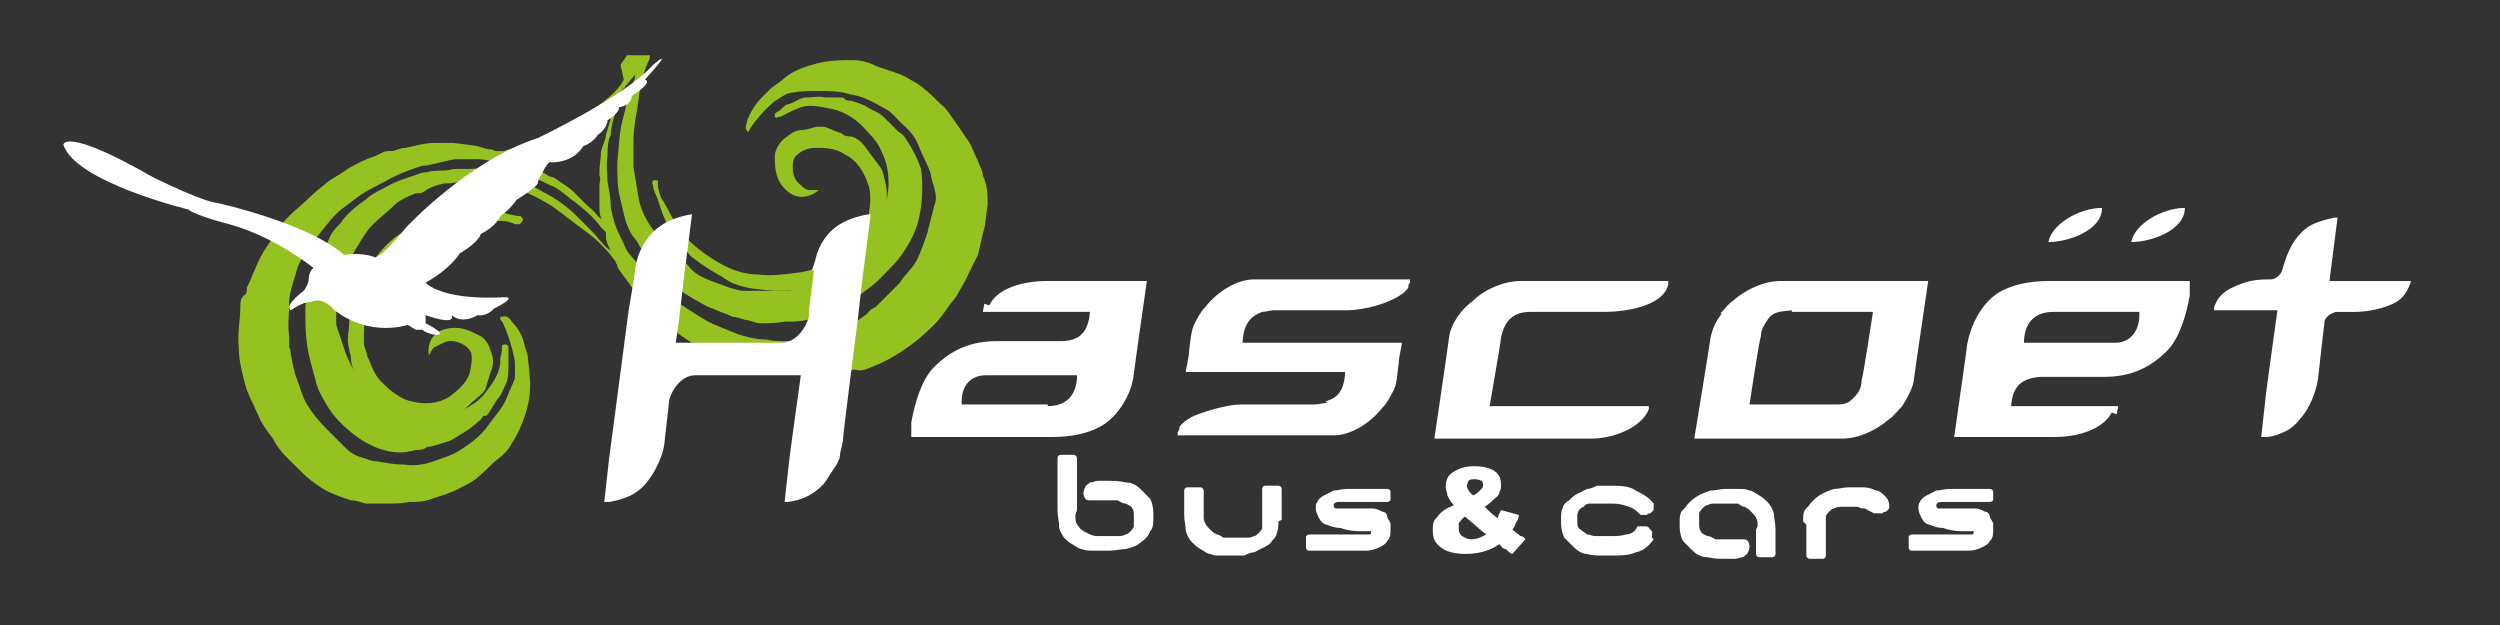
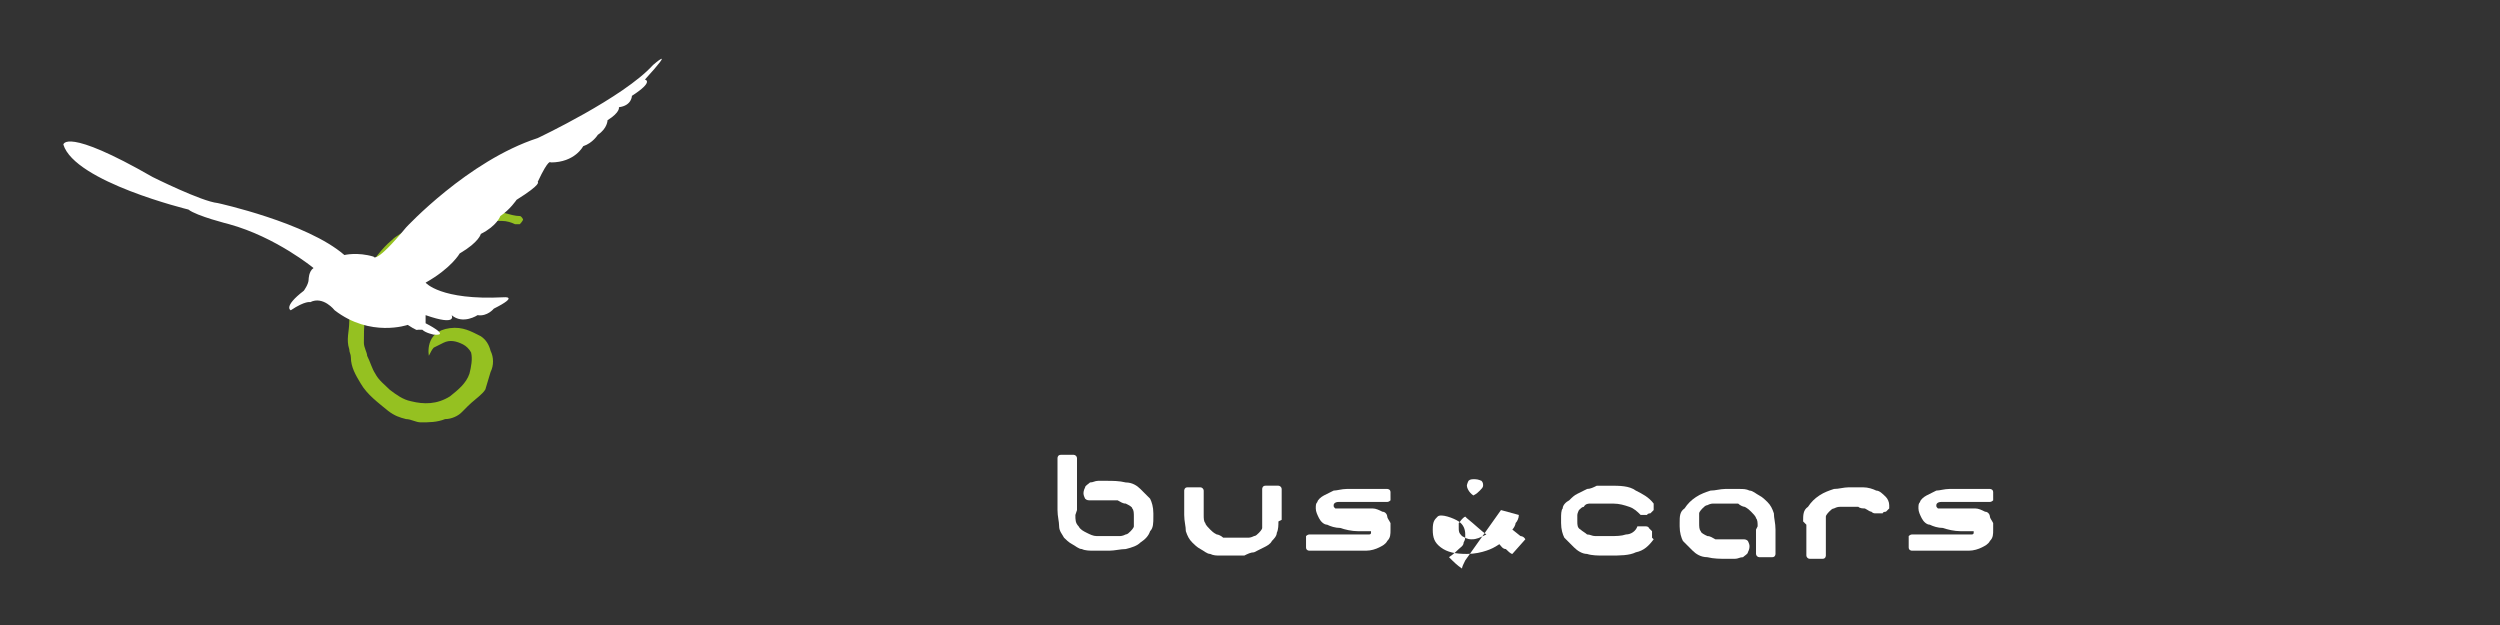
<svg xmlns="http://www.w3.org/2000/svg" id="Calque_1" version="1.1" viewBox="0 0 153.9 38.5">
  <rect x="0" y="0" width="153.9" height="38.5" fill="#333333" stroke="none" />
  <defs>
    <style>
      .st0 {
        fill: #95c121;
      }

      .st1, .st2 {
        fill: #fff;
      }

      .st2, .st3 {
        fill-rule: evenodd;
      }

      .st3 {
        fill: none;
      }
    </style>
  </defs>
  <path class="st0" d="M23.9,16.5c.5-.7,1.1-1.3,1.8-1.8.7-.4,1.5-.8,2.3-1,.1,0,.3,0,.5,0,.3,0,.6-.1.8-.1.5,0,1.1,0,1.6,0,.3,0,.6.1.8.2,0,0,.2,0,.3,0,0,0,.2-.2.2-.3,0,0-.1-.2-.2-.2-.3,0-.6-.1-1-.2-.3,0-.6-.1-1-.2-.4,0-.8-.1-1.2,0-.5,0-1,.2-1.5.3-.2,0-.4,0-.5.1-.6.2-1.1.5-1.6.8-.4.2-.8.4-1.1.7-.6.5-1.1,1.2-1.5,1.8-.3.3-.5.7-.6,1.1-.2.3-.3.7-.4,1,0,.4-.1.7-.1,1.1,0,.6-.2,1.1,0,1.7,0,.2.1.3.1.5,0,.6.3,1.1.6,1.6.4.7,1.1,1.2,1.7,1.7.4.3.7.4,1.1.5.3,0,.6.2.9.2.5,0,1,0,1.5-.2.4,0,.8-.2,1-.4.1-.1.3-.3.4-.4.3-.3.6-.5.9-.8,0,0,.2-.2.2-.3.1-.3.2-.7.3-1,.2-.4.2-.9,0-1.3-.1-.4-.3-.7-.6-.9-.6-.3-1.1-.6-1.9-.5-1.6.2-1.3,1.7-1.3,1.7.1-.2.2-.4.3-.5.2-.1.4-.2.6-.3.4-.2.8-.1,1.2.1.2.1.4.3.5.5.1.4,0,.9-.1,1.3-.2.6-.7,1-1.2,1.4-.8.5-1.6.5-2.4.3-.5-.1-.9-.4-1.3-.7-.3-.3-.7-.6-.9-1-.2-.3-.3-.7-.5-1.1,0-.2-.2-.5-.2-.8,0-1,0-1.9.5-2.8.3-.7.6-1.4,1.1-2Z" />
-   <path class="st0" d="M38.4,4.9c-.3.6-.8,1-1.3,1.4-.4.3-.8.6-1.2.9-.4.3-.9.6-1.4.9-.4.2-.8.4-1.2.5-.5.2-1,.4-1.4.5-.3,0-.6.1-.9.2,0,0-.2,0-.4,0,0,0-.2,0-.3-.1-.3,0-.6-.1-.9-.2,0,0,0,0,0,0,.1,0-1.4-.2-1.5-.2-.4,0-.8,0-1.2,0-.6,0-1.2.2-1.7.3-.3,0-.5.1-.8.2,0,0-.2,0-.3,0-.3,0-.5.2-.8.3-.6.2-1.2.5-1.7.8-.4.3-.8.5-1.1.7-.5.4-1,.8-1.4,1.2-.3.3-.7.6-1,.9-.3.3-.6.6-.8,1-.4.6-.8,1.1-1.1,1.7-.3.6-.5,1.2-.8,1.8,0,.2,0,.4-.2.5-.2.2-.2.4-.2.6,0,.9-.2,1.7-.1,2.6,0,.8.2,1.5.4,2.3.1.4.3.8.5,1.2.1.3.3.6.4.9.2.4.5.8.8,1.2.2.4.5.8.8,1.1.3.3.6.6.9.9.4.4.9.8,1.4,1.1.5.3,1.1.5,1.7.7.3,0,.6.1.9.2.4,0,.8,0,1.2,0,.5,0,1,0,1.5-.1.5,0,.9,0,1.4-.2.6-.2,1.3-.4,1.8-.7.4-.2.8-.4,1.1-.7.4-.3.7-.7,1.1-1,.4-.3.7-.6.9-1,.4-.6.7-1.3.9-2,.2-.7.3-1.4.2-2.2,0-.3-.1-.9-.1-1,0-.3-.1-.5-.2-.8-.1-.6-.4-1.1-.8-1.5-.1-.2-.3-.4-.6-.3,0,0-.1,0-.1,0,0,0,0,.1,0,.2.2,0,.8,1.8.9,2.6,0,.3,0,.7,0,1-.2.5-.4.9-.6,1.4-.3.6-.8,1.1-1.2,1.7-.5.6-1.2,1.1-1.9,1.5-.4.2-.8.3-1.3.5-.6.2-1.2.3-1.8.2-.6,0-1.1-.1-1.7-.2-.3,0-.5-.1-.8-.2-.4-.1-.8-.3-1.1-.6-.4-.4-.8-.8-1.2-1.2-.5-.5-.9-1-1.2-1.5-.3-.5-.4-1-.6-1.5-.2-.5-.3-1.1-.4-1.6,0-.1,0-.3-.1-.4,0-.2,0-.4,0-.7-.1-.7,0-1.4,0-2,0-.6.2-1.2.4-1.8.1-.5.3-.9.6-1.3.2-.4.5-.7.7-1,.5-.6.9-1.2,1.5-1.7.4-.3.8-.6,1.2-.9.6-.4,1.3-.7,2-1.1.6-.3,1.2-.5,1.8-.7,0,0,.1,0,.2,0,.6-.1,1.2-.3,1.8-.4.4,0,.9,0,1.3,0,.7,0,1.3.2,1.9.4.5.2.9.4,1.4.6.5.2,1,.5,1.5.7.4.2.7.5,1.1.8.4.3.8.6,1.2,1,.2.2.4.4.6.7,0,0,.1.1.3.3,0,0,0,.2,0,.3,0,.3.2.6.3.9,0,0,0,0,0,0,0-.1-.2-.2-.3-.3-.3-.3-.6-.7-.9-1-.3-.3-.6-.6-.9-.9-.6-.6-1.3-1.1-2.1-1.5-.7-.4-1.4-.8-2.1-1-.8-.2-1.6-.5-2.4-.4-.3,0-.5,0-.8,0-.3,0-.5.1-.8.1-.3,0-.7,0-1,.1-.4,0-.7.2-1.1.3-.6.2-1.1.4-1.6.7-.4.2-.8.4-1.1.7-.3.2-.7.5-1,.8-.2.2-.4.4-.5.6-.2.2-.4.4-.6.7-.2.4-.4.9-.6,1.4-.2.5-.5,1-.7,1.6-.2.5-.3,1.1-.3,1.7,0,.7,0,1.4.1,2.1.1.7.3,1.4.5,2.1.1.6.4,1.1.7,1.6.4.7.9,1.2,1.5,1.7.6.5,1.3.9,2,1.1.7.2,1.3.2,2,0,.2,0,.5,0,.7-.2.4,0,.8-.2,1.2-.3.4-.1.7-.4,1.1-.6.3-.2.6-.4.9-.7.1,0,.2-.3.3-.3.2,0,.2-.1.3-.2.2-.3.3-.5.5-.8.3-.3.4-.7.6-1.1.1-.3.1-.7.1-1,0-.2,0-.4,0-.7,0-.1,0-.2,0-.4,0,0,0-.2-.2-.2,0,0-.2,0-.2.1,0,.2,0,.5-.1.7,0,.3,0,.5-.1.8-.2.6-.6,1.1-1,1.6-.6.6-1.4,1-2.3,1.2-.5.1-1.1.2-1.6.1-.7,0-1.3-.2-1.8-.6-.6-.4-1.2-.9-1.6-1.5-.5-.5-.8-1.1-1.1-1.8-.2-.6-.4-1.2-.6-1.8,0,0,0,0,0,0,0-.3,0-.6,0-1,0-.5,0-1,.2-1.5.2-.4.2-.9.5-1.3.2-.2.3-.5.4-.7.3-.5.6-1,.9-1.4.4-.5,1-.9,1.5-1.4.4-.4.9-.6,1.4-.8.2,0,.4,0,.5-.1.4-.3.8-.4,1.2-.5.5,0,1-.1,1.5-.2.7,0,1.4,0,2,.2.6.2,1.2.4,1.7.6.5.2,1,.5,1.5.8.7.5,1.3,1,2,1.5.7.5,1.4,1.2,1.9,1.9,0,0,0,.1.1.2,0,0,0,0,0,.1.2.4.5.7.7,1,.3.5.7.9,1.2,1.3.2.2.4.4.5.6,0,0,0,.2.2.2.2.2.4.4.6.6.5.4,1,.8,1.6,1.1.4.2.8.4,1.2.6.6.2,1.2.4,1.7.6.4.1.9.3,1.3.4.4,0,.8.2,1.3.2.7,0,1.4.1,2,.1.7,0,1.3-.2,2-.3.2,0,.4-.1.5,0,.2,0,.4,0,.6-.1.8-.3,1.6-.7,2.3-1.2.6-.4,1.2-.9,1.8-1.5.3-.3.6-.7.8-1,.2-.3.4-.5.6-.8.2-.4.5-.8.7-1.3.2-.4.4-.8.6-1.2.1-.4.2-.8.3-1.3.2-.6.2-1.2.3-1.8,0-.6,0-1.2-.3-1.8,0-.3-.2-.6-.3-.9-.2-.4-.3-.7-.5-1.1-.3-.4-.6-.9-.9-1.3-.3-.4-.5-.8-.9-1.1-.5-.5-.9-.9-1.5-1.3-.4-.2-.8-.5-1.2-.6-.5-.2-1-.3-1.4-.5-.4-.2-.9-.3-1.3-.3-.7,0-1.4,0-2.2.2-.7.2-1.4.4-2,.9-.2.2-.8.6-.8.6-.2.2-.4.4-.6.6-.4.4-.7.9-.9,1.4,0,.2-.2.4,0,.7,0,0,0,0,0,0,0,0,.1,0,.1,0,0-.2,1.1-1.6,1.8-2,.3-.2.6-.4.9-.4.5-.1,1-.1,1.5-.1.7,0,1.4,0,2,.2.8.1,1.5.5,2.2.9.4.2.7.6,1,.9.5.4.9.9,1.1,1.5.2.5.5,1,.7,1.6,0,.2.1.5.2.8.1.4.2.8,0,1.2-.1.5-.3,1.1-.4,1.6-.2.6-.4,1.2-.7,1.8-.3.5-.7.8-1,1.3-.4.4-.8.8-1.2,1.2-.1.1-.2.2-.3.3-.2.1-.4.2-.5.4-.5.4-1.2.8-1.8,1-.6.2-1.2.4-1.8.5-.5.1-.9.2-1.4.2-.4,0-.8,0-1.2-.1-.7,0-1.5-.2-2.2-.5-.5-.2-1-.4-1.4-.6-.7-.4-1.3-.8-1.9-1.2-.6-.3-1-.8-1.5-1.3,0,0,0-.1-.1-.2-.4-.5-.9-.9-1.3-1.4-.3-.3-.4-.8-.6-1.1-.3-.6-.5-1.2-.6-1.9,0-.5-.1-1-.2-1.5,0-.5-.1-1.1,0-1.6,0-.4,0-.9.2-1.3,0-.5.2-1,.3-1.5,0-.3.2-.6.3-.9,0,0,0-.2.1-.4,0,0,.2-.1.2-.2.2-.2.4-.5.6-.7,0,0,0,0,0,0,0,.1,0,.3-.1.4-.1.4-.3.9-.4,1.3-.1.4-.2.8-.3,1.2-.2.8-.2,1.7-.3,2.5,0,.8,0,1.6.2,2.3.2.8.3,1.6.8,2.3.2.2.3.4.4.6.2.2.3.4.5.6.2.3.4.6.6.8.3.3.6.5.8.8.4.4.9.7,1.4,1,.4.2.8.5,1.2.6.4.2.8.3,1.2.5.2,0,.5.1.8.2.3,0,.6.2.9.2.5,0,1,0,1.5-.1.6,0,1.1,0,1.7-.2.5-.1,1.1-.3,1.6-.6.6-.4,1.2-.7,1.8-1.2.6-.4,1.1-1,1.6-1.5.4-.4.7-.9,1-1.4.4-.7.6-1.4.7-2.2.1-.8.1-1.6,0-2.3-.2-.6-.5-1.2-.9-1.8-.1-.2-.3-.4-.5-.5-.3-.3-.6-.6-.9-.9-.3-.3-.7-.4-1-.6-.3-.2-.7-.3-1-.4-.1,0-.3,0-.4-.1,0-.1-.2-.1-.3-.1-.3,0-.6,0-.9,0-.4-.1-.8,0-1.2,0-.3,0-.7.3-1,.4-.2,0-.4.2-.6.4,0,0-.2.1-.3.2,0,0,0,.2,0,.2,0,0,.1.1.2,0,.2,0,.5-.2.7-.3.2-.1.5-.2.7-.3.6-.2,1.3,0,1.9.1.9.2,1.6.7,2.2,1.4.4.4.7.8.9,1.3.3.6.4,1.2.4,1.9,0,.7-.2,1.4-.4,2.2-.2.7-.6,1.3-1,1.8-.4.5-.9.9-1.3,1.4,0,0,0,0,0,0-.3.1-.6.3-.9.4-.5.2-.9.5-1.4.6-.5,0-.9.3-1.4.2-.3,0-.6,0-.9,0-.6,0-1.1,0-1.7,0-.7-.1-1.3-.4-1.9-.6-.5-.2-1-.4-1.4-.9-.1-.1-.2-.3-.4-.4-.4-.2-.7-.5-1-.8-.3-.4-.6-.8-.9-1.2-.4-.6-.7-1.2-.8-1.9-.1-.6-.2-1.2-.3-1.8,0-.6,0-1.1,0-1.7,0-.8.2-1.6.3-2.4.1-.9.3-1.8.7-2.6,0,0,0-.1,0-.2,0,0,0,0,0,0h-1.4c-.1.2-.3.4-.4.6ZM37.6,7.3c-.1.3-.2.7-.3,1,0,.3-.2.6-.3,1,0,.4-.1.9-.1,1.3,0,0,0,.2,0,.2.1.2,0,.4,0,.6,0,.4,0,.9,0,1.3,0,.3,0,.6.2.9,0-.1-.2-.2-.3-.3-.2-.3-.5-.5-.8-.8-.2-.2-.5-.5-.7-.7-.3-.3-.7-.5-1.1-.8,0,0-.1-.1-.2-.1-.2,0-.4-.2-.6-.3-.4-.2-.7-.4-1.1-.6-.3-.1-.6-.2-.8-.3.1,0,.3,0,.4,0,.3,0,.7-.2,1-.3.3,0,.7-.2,1-.3.4-.2.8-.4,1.2-.5,0,0,.2,0,.2,0,.1-.2.4-.3.5-.4.4-.2.8-.4,1.1-.7.2-.2.5-.4.7-.6,0,.1-.1.3-.2.4Z" />
-   <path class="st0" d="M53,14.4c-.2.3-.4.6-.7.9-.2.2-.4.4-.6.5-.8.5-1.7.9-2.7,1-.8.1-1.5.2-2.3.1-.9,0-1.7-.3-2.4-.7-.7-.4-1.4-.9-2-1.5-.1-.1-.2-.2-.3-.4-.2-.2-.4-.4-.5-.7-.3-.5-.5-1-.8-1.4-.1-.3-.2-.6-.2-.8,0,0,0-.2,0-.3,0,0-.3,0-.3,0,0,0-.1.2,0,.3,0,.3.2.6.3.9.1.3.2.6.3.9.2.4.3.8.5,1.1.3.4.7.8,1,1.2.1.1.2.3.4.4.5.4,1,.7,1.5,1,.4.2.7.5,1.1.6.7.3,1.5.3,2.3.4.4,0,.9,0,1.3,0,.4,0,.7,0,1.1-.2.4-.1.7-.3,1-.4.5-.2,1.1-.4,1.5-.9.1-.1.2-.3.4-.4.5-.4.8-.8,1.1-1.3.4-.7.5-1.5.6-2.3,0-.4,0-.8-.1-1.2-.1-.3-.1-.6-.3-.9-.3-.4-.6-.8-.9-1.2-.2-.3-.5-.6-.9-.7-.2,0-.4,0-.6-.2-.4-.1-.7-.3-1.1-.4-.1,0-.2,0-.3,0-.3,0-.7.2-1,.2-.5,0-.8.3-1.2.6-.3.3-.5.7-.5,1,0,.6,0,1.3.5,1.9,1,1.2,2.1.3,2.2.2-.2,0-.4,0-.6,0-.2,0-.4-.2-.5-.3-.4-.3-.5-.7-.5-1.1,0-.2,0-.5.2-.7.3-.3.7-.5,1.2-.5.6,0,1.2,0,1.8.4.8.4,1.2,1.1,1.5,2,.1.5.1,1,0,1.5,0,.4-.2.9-.4,1.3Z" />
  <path class="st3" d="M66.6,38.7H10.3V4.8l16.4,4.2s1.9,0,2.3.1c.2,0,1.3.2,2.3.6,1,.4,2.1.5,2.1.5l6.1-4.8,4.5-.6,1.8,5.7v-6s20.8-.1,20.8-.1v34.4Z" />
-   <path class="st2" d="M64.5,24.9h-5.3s0-.1,0-.2c0-.9.5-1.6,1.5-1.6h5.6s0,0,0,.2c-.1,1.2-.8,1.7-1.8,1.7h0ZM60.6,18.7h0c0,0-.1.5-.1.5h6.6s0,0,0,0c-.1,1.2-.6,1.8-1.8,1.8-.1,0-2.3,0-2.3,0,0,0-1.2,0-1.6,0-1.6,0-2.8.5-3.9,1.6-.8.8-1.2,2.3-1.4,3.4,0,.1,0,.2,0,.2v.7c0,0,6.9,0,6.9,0h1.8c1.1,0,2.3-.2,3.2-.8,1-.7,1.7-2,1.8-3.1,0-.1.8-5.7.8-5.7h-6.2c-1.3,0-3,.4-3.5,1.5h0ZM93.6,17.3h9.1s0,.1,0,.2c-.3,1.4-2.8,1.7-3.9,1.7-.8,0-4.4,0-4.6,0-1.1,0-1.6.6-1.8,1.6,0,.2-.7,4.2-.7,4.2h9.8s0,.1,0,.2c-.5,1.2-2.3,1.8-3.5,1.8h-9.7s.9-6.1.9-6.2c.1-.9.8-1.8,1.5-2.3.7-.7,1.9-1.2,2.9-1.2h0ZM143.4,17.3l.5-3.9s0,0-.2,0c-.9.2-1.6.4-2.1,1-.6.6-.9,1.5-1.1,2.2-.1.4-.5.6-.7.6-.5,0-1.2,0-1.9.3-.8.3-1.3.6-1.6,1.4,0,0,0,.2,0,.2h3.9l-.5,3.6-.2,1.5-.3,2.7s.2,0,.3,0c.4,0,.9-.2,1.3-.4.5-.3.8-.7,1.1-1.1.4-.6.7-1.4.8-2.1,0-.1.4-3.5.4-3.5,0-.2.3-.5.7-.6h1.2c.7,0,1.8-.2,2.5-.6.5-.3.7-.7.9-1.2,0,0,0-.1,0-.1h-5.1ZM50.1,16.7l-.3,2.4v.4c-.2.7-.8,1.6-1.7,1.6h-6.5l.2-1.4.3-2.6.5-3.9s0,0-.1,0c-1,.2-1.8.5-2.5,1.3-.5.6-.8,1.3-.9,2.1,0,.2-.4,2.5-.4,2.5l-1,7.6-.2,1.5-.3,2.7s0,0,.3,0c.6-.1,1.3-.3,1.8-.7.8-.6,1.5-2,1.6-2.9,0,0,.3-2.7.3-2.7.2-.7.8-1.5,1.6-1.5h6.5l-.5,3.6-.2,1.5-.3,2.7s0,0,.2,0c.8-.1,1.5-.4,2.1-1,.3-.3.6-.9.9-1.3.1-.2.2-.4.2-.5,0-.3.2-.8.2-1.1,0-.3.9-7.3.9-7.3l.3-2.6.5-3.9s0,0-.2,0c-1.6.3-2.6,1-3.1,2.4-.1.4-.2.7-.3,1h0ZM81.7,24.8c-.2,0-.5.1-.8.1-.2,0-3.6,0-4.5,0-.7,0-1.9.3-2.9.7-.4.2-.7.4-.9.7,0,.1,0,.2-.1.3,0,.1,0,.2,0,.2h9.2c.1,0,.2,0,.4,0,1.1,0,2.3-.8,3-1.7.3-.3.5-.7.7-1.1.2-.4.2-.9.3-1.6,0-.4.2-1.1.2-1.3h0s-9.8,0-9.8,0c0,0,0,0,0-.2.1-.9.4-1.4,1.2-1.7.2,0,.5-.1.7-.1.2,0,3.6,0,4.5,0,.7,0,1.9-.2,2.9-.7.4-.2.7-.4.9-.7,0-.1,0-.2.1-.3,0-.1,0-.2,0-.2h-9.2c-.1,0-.3,0-.4,0-1.1,0-2.3.8-3,1.7-.3.3-.5.7-.7,1.1-.2.5-.2.9-.3,1.6,0,.4-.2,1.1-.2,1.3h0s9.8,0,9.8,0c0,0,0,0,0,.2-.1.9-.4,1.4-1.2,1.6h0ZM106,19.3h0c-.4.5-.6,1-.7,1.5,0,.1-1,6.2-1,6.2h9.1c1,0,2.1-.5,2.9-1.2.3-.2.5-.5.8-.8.3-.5.6-1,.7-1.5,0-.1.9-6.2.9-6.2h-9.1c-1,0-2.1.5-2.9,1.2-.3.2-.5.5-.8.8h0ZM110.3,19.2c2.3,0,5,0,5,0,0,0-.6,4-.7,4.2,0,.5-.2.8-.5,1.1-.3.3-.5.4-1,.4h-5.4s.6-4,.7-4.2c0-.4.2-.7.4-1,.4-.6.9-.5,1.5-.6h0ZM126.1,14.9c1.2,0,3.3-.7,3.3-2.1-1.4,0-3.1,1-3.3,2.1h0ZM131.2,14.9c1.2,0,3.3-.7,3.3-2.1-1.4,0-3.1,1-3.3,2.1h0ZM126.4,19.2h5.3s0,.1,0,.2c0,.9-.5,1.7-1.5,1.7h-5.6s0,0,0-.2c.1-1.2.8-1.7,1.8-1.7h0ZM130.3,25.5h0c0,0,.1-.5.1-.5h-6.6s0,0,0,0c.1-1.2.6-1.7,1.8-1.8.1,0,2.3,0,2.3,0,0,0,1.2,0,1.6,0,1.6,0,2.8-.5,3.9-1.6.8-.8,1.2-2.3,1.4-3.4,0-.1,0-.2,0-.2v-.7c0,0-6.9,0-6.9,0h-1.8c-1.1,0-2.3.2-3.2.8-1,.7-1.6,2-1.8,3.1,0,.1-.8,5.7-.8,5.7h6.2c1.3,0,2.9-.4,3.5-1.5h0Z" />
  <path class="st1" d="M26.2,19.9s1.6.8.5.7c0,0-.5-.1-.7-.3h-.3c0,.1-.6-.3-.6-.3,0,0-2.3.8-4.5-.9,0,0-.7-.9-1.5-.5,0,0-.3-.1-1.2.5,0,0-.5-.2.8-1.2,0,0,.3-.4.3-.7,0,0,0-.5.3-.7,0,0-2.3-1.9-5.2-2.7,0,0-2-.5-2.5-.9,0,0-7-1.7-7.7-4,0,0,.1-1.1,5.5,2,0,0,3,1.5,4,1.6,0,0,5.5,1.2,7.8,3.2,0,0,.8-.2,1.8.1,0,0,.1.5,2-1.8,0,0,3.8-4.1,8.1-5.5,0,0,5.3-2.5,7.1-4.5,0,0,1.5-1.3-.5.9,0,0,.6.1-.8,1,0,0,0,.6-.8.7,0,0,.1.3-.7.8,0,0,0,.5-.6.9,0,0-.3.5-.9.7,0,0-.5,1-2,1,0,0-.1-.3-.8,1.2,0,0,.3.1-1.3,1.1,0,0-.4.6-1,1,0,0-.2.6-1.2,1.1,0,0-.1.5-1.3,1.2,0,0-.5.9-2.1,1.8,0,0,.9,1.1,4.8.9,0,0,1-.1-.6.7,0,0-.4.5-1,.4,0,0-.9.6-1.6,0,0,0,.4.7-1.6,0Z" />
  <path class="st1" d="M66.2,31.7c0,.3,0,.5.2.7.1.2.3.3.5.4.2.1.4.2.6.2.2,0,.4,0,.5,0h.3c0,0,.2,0,.3,0,.1,0,.2,0,.3,0,.1,0,.2,0,.4-.1.1,0,.2-.1.3-.2,0,0,.2-.2.2-.3,0,0,0-.2,0-.4v-.2c0-.2,0-.4-.1-.5,0-.1-.2-.2-.4-.3-.2,0-.3-.1-.5-.2-.2,0-.4,0-.6,0s-.2,0-.4,0c-.1,0-.2,0-.3,0-.1,0-.3,0-.4,0s-.2,0-.3-.1c0,0-.1-.2-.1-.3s0-.2.1-.4c0-.1.2-.2.3-.3.2,0,.3-.1.5-.1.2,0,.3,0,.5,0,.4,0,.8,0,1.2.1.4,0,.7.2.9.4.2.2.4.4.6.6.1.2.2.5.2.9v.2c0,.4,0,.7-.2.9-.1.3-.3.5-.6.7-.2.2-.5.3-.9.4-.3,0-.7.1-1,.1h-.3c-.2,0-.4,0-.7,0-.2,0-.5,0-.7-.1-.2,0-.4-.2-.6-.3-.2-.1-.4-.3-.5-.4-.1-.2-.3-.4-.3-.7,0-.3-.1-.6-.1-1v-3.2c0,0,0-.2.2-.2.1,0,.2,0,.4,0s.3,0,.4,0c.1,0,.2.1.2.2v3.2Z" />
  <path class="st1" d="M78.7,32.1c0,.2,0,.5-.1.7,0,.2-.2.4-.3.5-.1.2-.3.3-.5.4-.2.1-.4.2-.6.3-.2,0-.4.1-.6.2-.2,0-.4,0-.6,0h-.3c-.2,0-.4,0-.6,0-.2,0-.4,0-.6-.1-.2,0-.4-.2-.6-.3-.2-.1-.4-.3-.5-.4-.2-.2-.3-.4-.4-.7,0-.3-.1-.6-.1-1v-1.5c0,0,0-.2.2-.2.1,0,.2,0,.4,0s.3,0,.4,0c.1,0,.2.1.2.2v1.5c0,.2,0,.4.1.5,0,.1.2.3.3.4.1.1.2.2.4.3.1,0,.3.1.4.2.1,0,.3,0,.4,0,.1,0,.2,0,.3,0h.3c0,0,.1,0,.2,0,.1,0,.2,0,.3,0,.1,0,.2,0,.4-.1.1,0,.2-.1.3-.2,0,0,.2-.2.2-.3,0,0,0-.2,0-.4v-2c0,0,0-.2.2-.2.1,0,.2,0,.4,0s.3,0,.4,0c.1,0,.2.1.2.2v1.9Z" />
  <path class="st1" d="M85.6,30.5c0,.1,0,.2,0,.3,0,0-.1.1-.2.1h-2.2c-.4,0-.6,0-.8,0-.2,0-.3.1-.3.2s0,.1.1.2c0,0,.2,0,.3,0,.1,0,.3,0,.4,0,.2,0,.3,0,.5,0,.2,0,.3,0,.5,0,.1,0,.3,0,.4,0h.2c.2,0,.4.1.6.2.2,0,.3.2.3.3,0,.1.1.2.2.4,0,.1,0,.3,0,.4,0,.3,0,.5-.2.7-.1.2-.3.3-.5.4-.2.1-.5.2-.8.2-.3,0-.7,0-1.1,0h-2.4c0,0-.2,0-.2-.2,0-.1,0-.2,0-.4s0-.3,0-.3c0,0,.1-.1.2-.1h2.3c.2,0,.4,0,.6,0,.2,0,.3,0,.5,0,.1,0,.2,0,.3,0,0,0,.1,0,.1-.1s0-.1,0-.1c0,0,0,0,0,0,0,0,0,0-.2,0,0,0-.2,0-.3,0h-.3c-.4,0-.8-.1-1.1-.2-.3,0-.6-.1-.8-.2-.2,0-.4-.2-.5-.4-.1-.2-.2-.4-.2-.6s0-.3.1-.4c0-.1.2-.3.4-.4.2-.1.4-.2.6-.3.2,0,.5-.1.8-.1h2.5c0,0,.2,0,.2.2,0,.1,0,.2,0,.4Z" />
-   <path class="st1" d="M92.4,31.4l1.1.3c0,.2-.1.4-.2.5,0,.1-.1.3-.2.4l.5.4c0,0,.2,0,.3.2l-.8.9c-.1,0-.3-.2-.4-.3-.2,0-.3-.2-.4-.3-.3.2-.5.3-.8.4-.3.1-.7.2-1.2.2-.7,0-1.2-.1-1.6-.4s-.5-.6-.5-1.1.1-.6.3-.8c.2-.3.5-.5,1-.7-.2-.2-.3-.4-.4-.6,0-.2-.1-.3-.1-.5,0-.4.1-.7.4-.9.3-.2.7-.4,1.3-.4s1,.1,1.3.3c.3.2.4.5.4.8s0,.3-.1.5c0,.2-.2.3-.3.4-.1.1-.3.3-.6.5.3.3.5.5.8.7,0-.1.1-.3.2-.5ZM90.2,31.8c-.2.1-.3.3-.4.4,0,0,0,.2,0,.3,0,.2,0,.3.2.5.2.1.3.2.6.2s.5-.1.9-.3c-.3-.2-.7-.6-1.2-1ZM90.7,30.5c.2-.1.3-.2.4-.3.1-.1.2-.2.2-.3s0-.2-.1-.3c0,0-.2-.1-.4-.1s-.3,0-.4.1c0,0-.1.2-.1.3s.1.4.4.6Z" />
+   <path class="st1" d="M92.4,31.4l1.1.3c0,.2-.1.4-.2.5,0,.1-.1.3-.2.4l.5.4c0,0,.2,0,.3.2l-.8.9c-.1,0-.3-.2-.4-.3-.2,0-.3-.2-.4-.3-.3.2-.5.3-.8.4-.3.1-.7.2-1.2.2-.7,0-1.2-.1-1.6-.4s-.5-.6-.5-1.1.1-.6.3-.8s1,.1,1.3.3c.3.2.4.5.4.8s0,.3-.1.5c0,.2-.2.3-.3.4-.1.1-.3.3-.6.5.3.3.5.5.8.7,0-.1.1-.3.2-.5ZM90.2,31.8c-.2.1-.3.3-.4.4,0,0,0,.2,0,.3,0,.2,0,.3.2.5.2.1.3.2.6.2s.5-.1.9-.3c-.3-.2-.7-.6-1.2-1ZM90.7,30.5c.2-.1.3-.2.4-.3.1-.1.2-.2.2-.3s0-.2-.1-.3c0,0-.2-.1-.4-.1s-.3,0-.4.1c0,0-.1.2-.1.3s.1.4.4.6Z" />
  <path class="st1" d="M101.8,33.2c-.3.4-.6.7-1.1.8-.4.2-1,.2-1.6.2h-.4c-.3,0-.7,0-1-.1-.3,0-.6-.2-.8-.4-.2-.2-.4-.4-.6-.6-.1-.2-.2-.5-.2-.9v-.3c0-.2,0-.5.1-.6,0-.2.2-.4.4-.5.2-.2.3-.3.5-.4.2-.1.4-.2.6-.3.2,0,.4-.1.6-.2.2,0,.4,0,.6,0h.2c.6,0,1.2,0,1.6.3.4.2.8.4,1.1.8,0,0,0,.1,0,.2s0,.1,0,.2c0,0-.1.1-.2.2,0,0-.2,0-.2.1,0,0-.2,0-.2,0s-.2,0-.2,0c-.2-.2-.4-.4-.7-.5-.3-.1-.6-.2-1-.2h-.3c0,0-.1,0-.3,0-.1,0-.2,0-.4,0-.1,0-.3,0-.4,0-.1,0-.3,0-.4.2-.1,0-.2.1-.3.2,0,0-.1.2-.1.3v.4c0,.2,0,.4.2.5.1.1.3.2.4.3.2,0,.3.1.5.1.2,0,.3,0,.5,0h.4c.4,0,.7,0,1-.1.3,0,.6-.2.7-.5,0,0,0,0,.1,0,0,0,.1,0,.2,0s.2,0,.2,0c0,0,.2,0,.2.1,0,0,.1.1.2.2,0,0,0,.1,0,.2s0,.2,0,.2Z" />
  <path class="st1" d="M108.2,32.4c0-.2,0-.4-.1-.5,0-.1-.2-.3-.3-.4-.1-.1-.2-.2-.4-.3-.1,0-.3-.1-.4-.2-.1,0-.3,0-.4,0-.1,0-.2,0-.3,0h-.3c0,0-.1,0-.2,0-.1,0-.2,0-.3,0-.1,0-.2,0-.4.1-.1,0-.2.1-.3.2,0,0-.2.2-.2.3,0,0,0,.2,0,.4v.2c0,.2,0,.4.1.5,0,.1.2.2.4.3.2,0,.3.1.5.2.2,0,.4,0,.6,0s.2,0,.4,0c.1,0,.2,0,.3,0,.1,0,.3,0,.4,0s.2,0,.3.1c0,0,.1.2.1.3s0,.2-.1.4c0,.1-.2.2-.3.3-.2,0-.3.1-.5.1-.2,0-.3,0-.5,0-.4,0-.8,0-1.2-.1-.4,0-.7-.2-.9-.4-.2-.2-.4-.4-.6-.6-.1-.2-.2-.5-.2-.9v-.2c0-.4,0-.7.3-.9.2-.3.4-.5.7-.7.3-.2.6-.3.9-.4.3,0,.6-.1.9-.1h.3c.2,0,.4,0,.6,0,.2,0,.4,0,.6.1.2,0,.4.2.6.3.2.1.4.3.5.4.2.2.3.4.4.7,0,.3.1.6.1,1v1.5c0,0,0,.2-.2.2-.1,0-.2,0-.4,0s-.3,0-.4,0c-.1,0-.2-.1-.2-.2v-1.5Z" />
  <path class="st1" d="M111,32.1c0-.4,0-.7.3-.9.2-.3.4-.5.7-.7.3-.2.6-.3.9-.4.3,0,.6-.1.9-.1h0c.3,0,.6,0,.9,0,.3,0,.6.1.8.2.2,0,.4.2.6.4.1.1.2.3.2.5s0,.1,0,.2c0,0-.1.1-.2.2,0,0-.2,0-.2.1,0,0-.2,0-.3,0s-.2,0-.2,0c0,0-.1,0-.2-.1-.1,0-.2-.1-.4-.2-.1,0-.3,0-.4-.1-.1,0-.2,0-.3,0-.1,0-.2,0-.3,0h0c0,0-.1,0-.2,0-.1,0-.2,0-.3,0-.1,0-.2,0-.4.1-.1,0-.2.1-.3.2,0,0-.2.2-.2.3,0,0,0,.2,0,.4v2c0,0,0,.2-.2.2-.1,0-.2,0-.4,0s-.3,0-.4,0c-.1,0-.2-.1-.2-.2v-1.9Z" />
  <path class="st1" d="M122.7,30.5c0,.1,0,.2,0,.3,0,0-.1.1-.2.1h-2.2c-.4,0-.6,0-.8,0-.2,0-.3.1-.3.2s0,.1.1.2c0,0,.2,0,.3,0,.1,0,.3,0,.4,0,.2,0,.3,0,.5,0,.2,0,.3,0,.5,0,.1,0,.3,0,.4,0h.2c.2,0,.4.1.6.2.2,0,.3.2.3.3,0,.1.1.2.2.4,0,.1,0,.3,0,.4,0,.3,0,.5-.2.7-.1.2-.3.3-.5.4-.2.1-.5.2-.8.2-.3,0-.7,0-1.1,0h-2.4c0,0-.2,0-.2-.2,0-.1,0-.2,0-.4s0-.3,0-.3c0,0,.1-.1.2-.1h2.3c.2,0,.4,0,.6,0,.2,0,.3,0,.5,0,.1,0,.2,0,.3,0,0,0,.1,0,.1-.1s0-.1,0-.1c0,0,0,0,0,0,0,0,0,0-.2,0,0,0-.2,0-.3,0h-.3c-.4,0-.8-.1-1.1-.2-.3,0-.6-.1-.8-.2-.2,0-.4-.2-.5-.4-.1-.2-.2-.4-.2-.6s0-.3.1-.4c0-.1.2-.3.4-.4.2-.1.4-.2.6-.3.2,0,.5-.1.8-.1h2.5c0,0,.2,0,.2.2,0,.1,0,.2,0,.4Z" />
</svg>